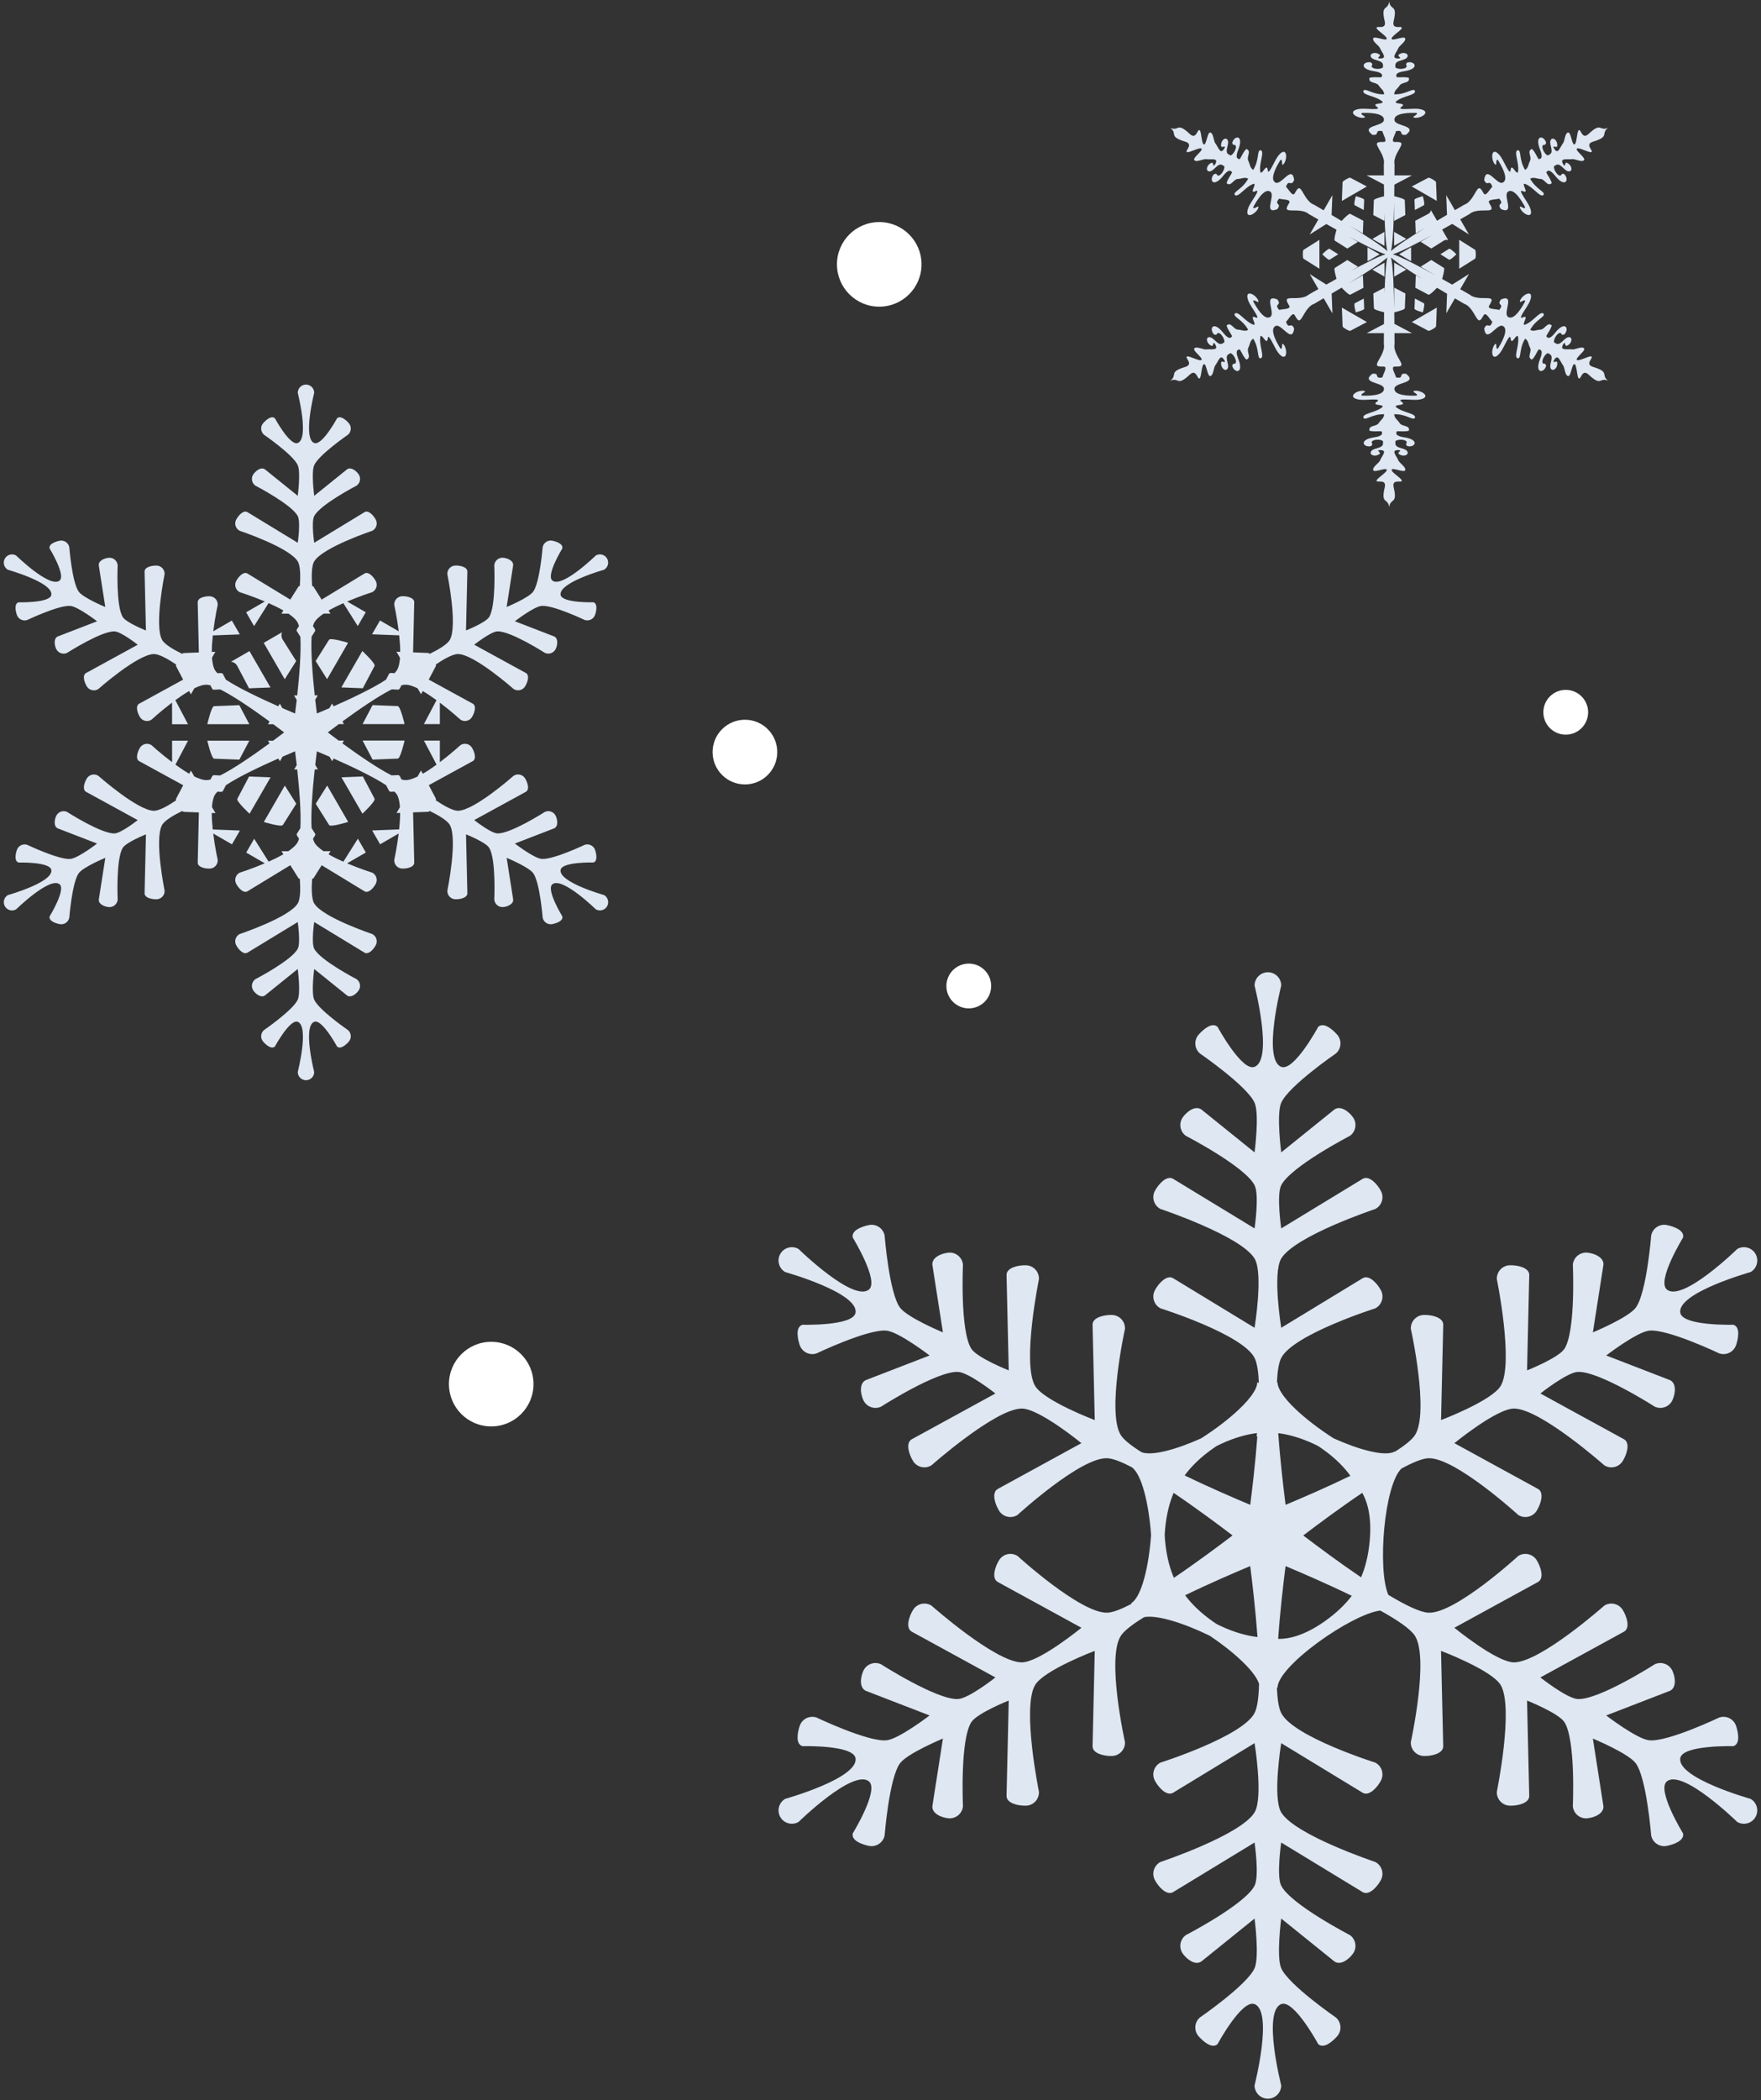
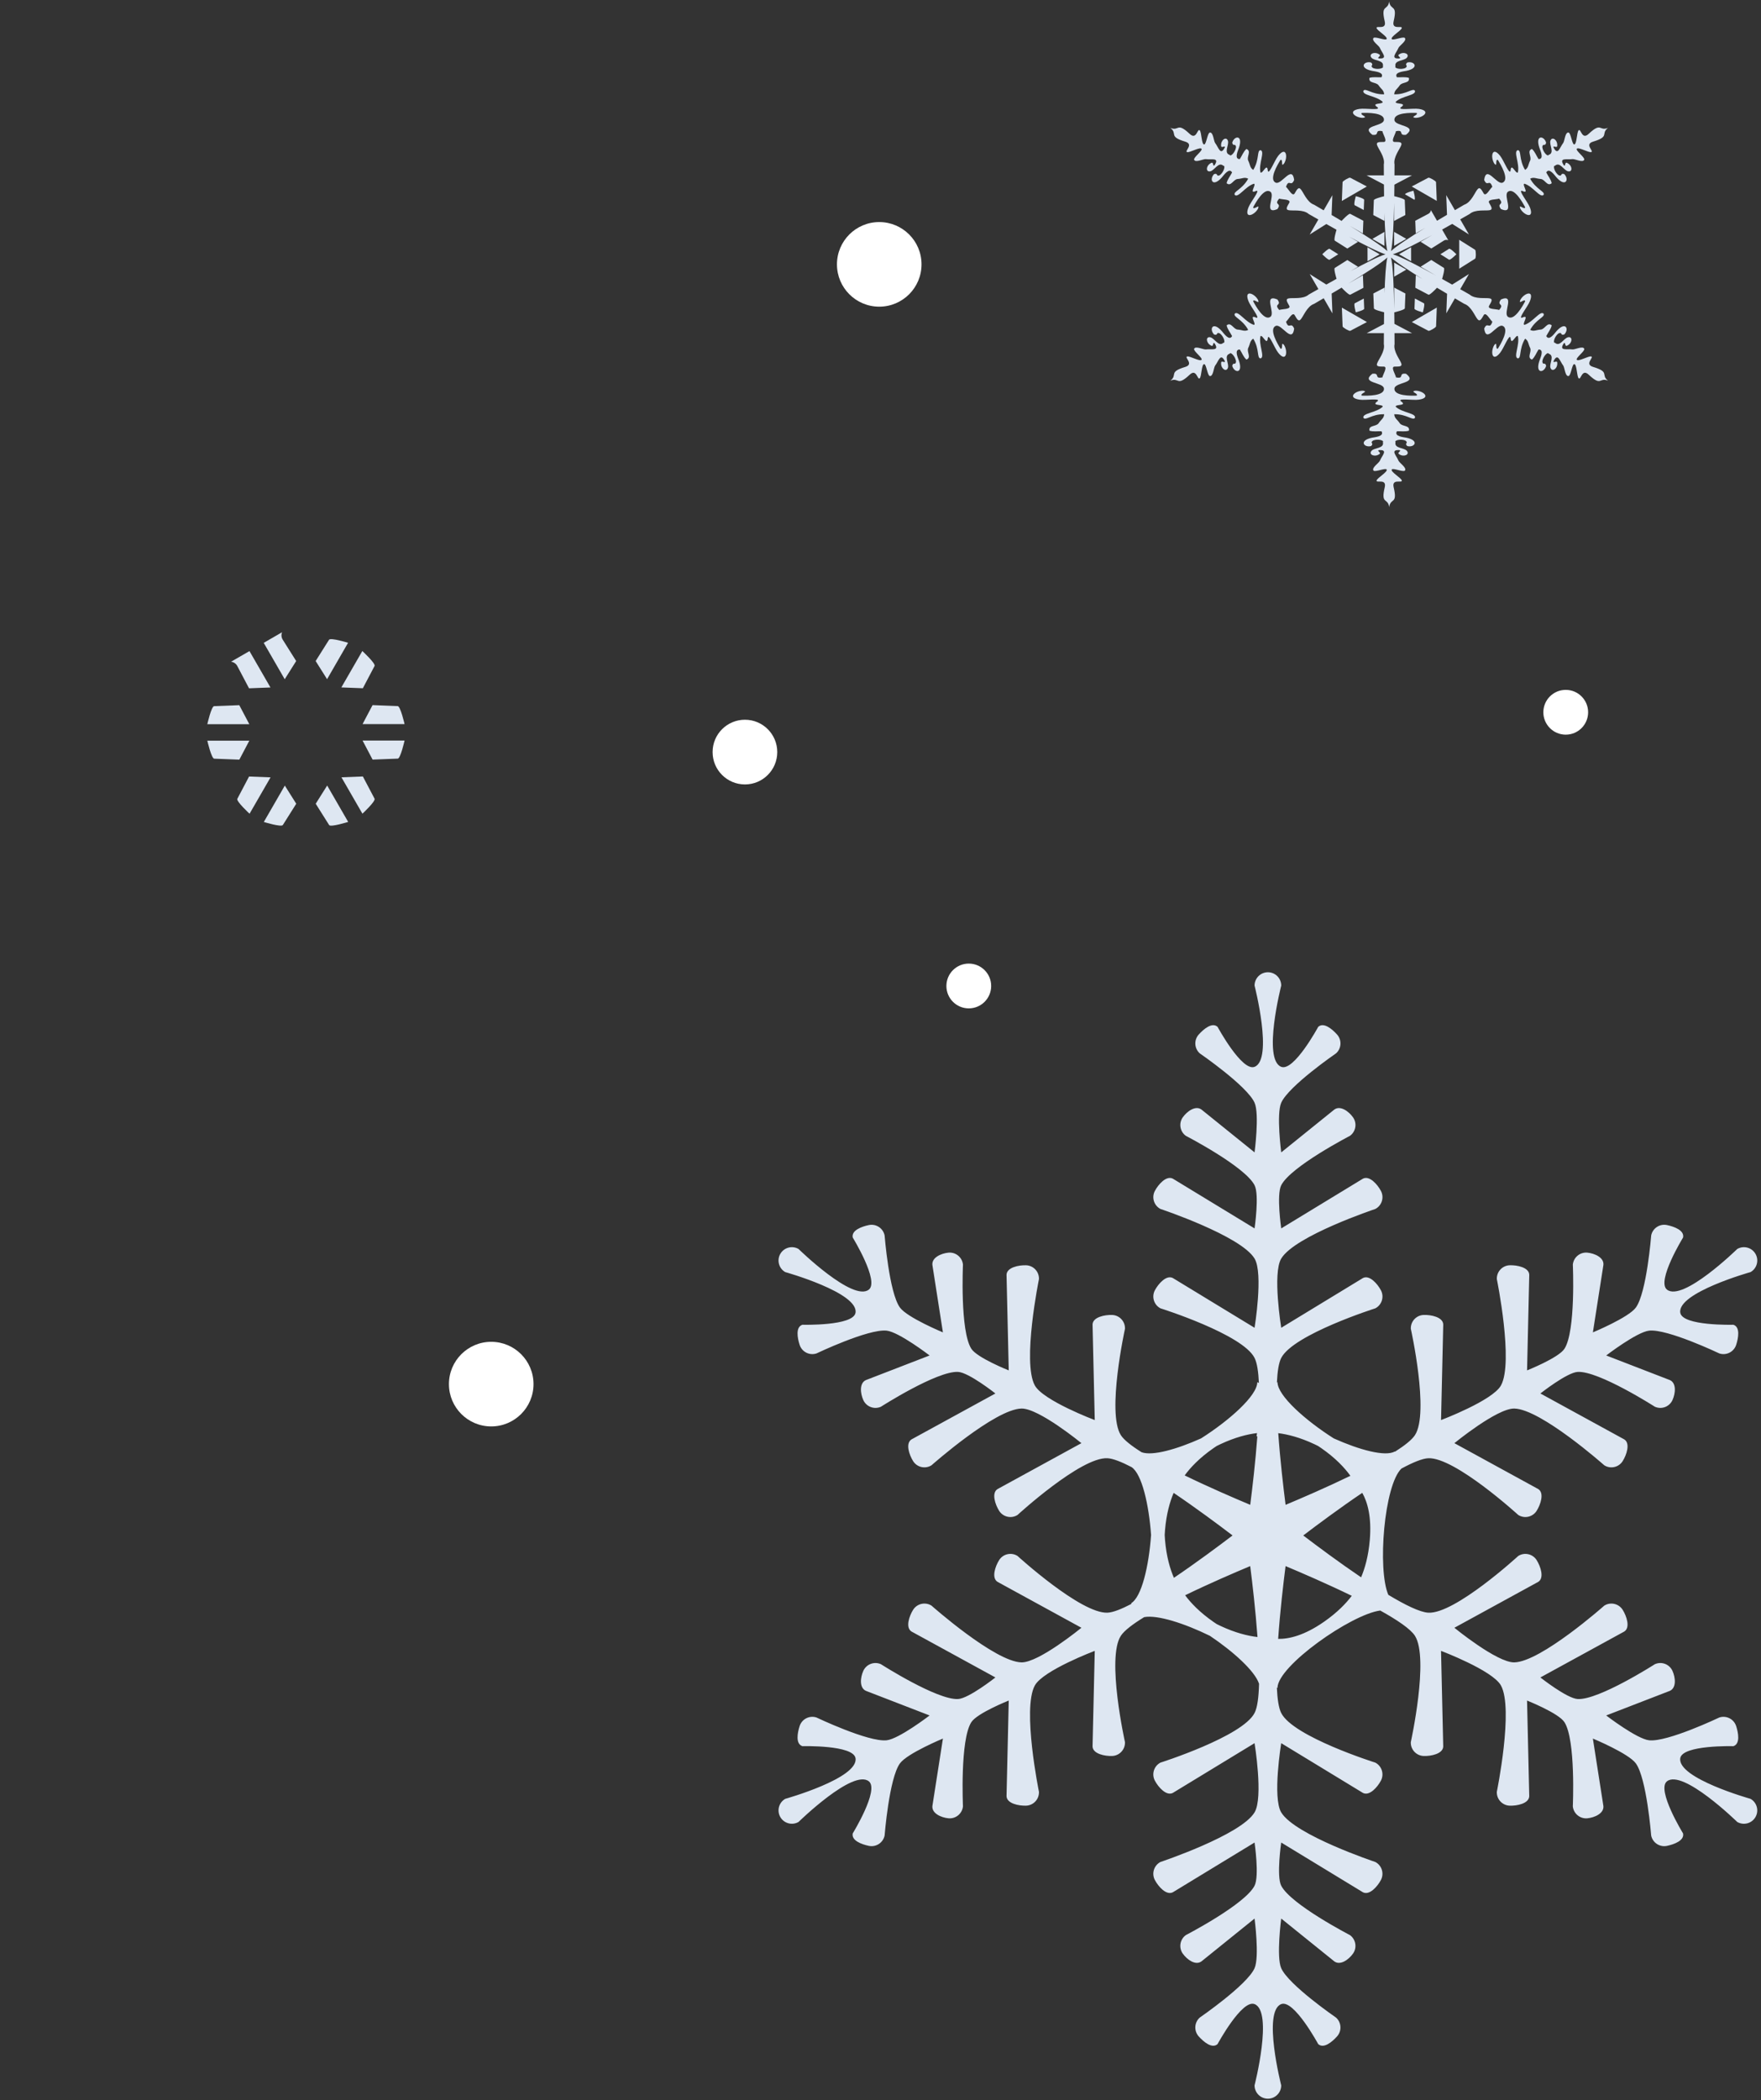
<svg xmlns="http://www.w3.org/2000/svg" width="354" height="422" viewBox="0 0 354 422">
  <rect x="0" y="0" width="354" height="422" fill="#333333" stroke="none" />
  <path d="M351.907,361.458s-14.749-4.127-14.138-8.162c.409-2.706,10.674-2.422,10.674-2.422,1.408-.458,1.018-2.64.56-4.047-.458-1.408-1.97-2.178-3.378-1.721,0,0-10.417,4.971-14.104,4.584-2.481-.261-8.641-4.989-8.641-4.989l12.796-4.944c1.349-.609,1.137-2.666.527-4.015-.609-1.349-2.197-1.949-3.545-1.339,0,0-11.248,7.21-15.494,6.998-2.166-.108-7.513-4.338-7.513-4.338l16.863-9.226c1.252-.789.467-3.114-.322-4.366-.79-1.253-2.444-1.628-3.696-.839,0,0-12.746,11.298-18.091,11.402-3.476.068-12.044-6.954-12.044-6.954l16.863-9.226c1.252-.789.466-3.114-.323-4.366-.789-1.253-2.444-1.628-3.696-.838,0,0-12.754,11.705-18.091,11.401-1.682-.095-4.647-1.551-8.032-3.589-2.211-5.128-.845-21.999,2.631-25.368,2.275-1.228,4.191-2.025,5.402-2.08,5.34-.24,18.091,11.402,18.091,11.402,1.252.789,2.908.414,3.696-.838.789-1.252,1.575-3.577.323-4.367l-16.863-9.226s8.568-7.021,12.044-6.954c5.345.104,18.091,11.402,18.091,11.402,1.252.789,2.907.414,3.696-.838.789-1.252,1.574-3.577.322-4.366l-16.862-9.226s5.347-4.231,7.513-4.338c4.246-.21,15.494,6.998,15.494,6.998,1.349.609,2.937.01,3.546-1.339.61-1.349.822-3.405-.527-4.015l-12.796-4.944s6.16-4.728,8.641-4.989c3.687-.387,14.104,4.584,14.104,4.584,1.408.457,2.92-.313,3.378-1.721.457-1.408.847-3.59-.56-4.048,0,0-10.265.284-10.674-2.422-.611-4.035,14.137-8.162,14.137-8.162,1.282-.741,1.721-2.38.981-3.661-.74-1.282-2.379-1.721-3.661-.981,0,0-10.948,10.709-14.137,8.163-2.139-1.708,3.239-10.456,3.239-10.456.308-1.448-1.777-2.201-3.225-2.509s-2.872.617-3.179,2.065c0,0-.903,11.507-3.082,14.506-1.466,2.018-8.641,4.989-8.641,4.989l2.117-13.554c.147-1.473-1.74-2.318-3.214-2.464-1.473-.147-2.786.928-2.933,2.401,0,0,.619,13.346-1.687,16.917-1.176,1.822-7.513,4.338-7.513,4.338l.442-19.217c-.057-1.479-2.463-1.961-3.943-1.904-1.479.057-2.631,1.302-2.574,2.782,0,0,3.411,16.687.828,21.368-1.68,3.044-12.044,6.954-12.044,6.954l.441-19.216c-.057-1.479-2.463-1.962-3.942-1.904-1.479.057-2.632,1.303-2.574,2.782,0,0,3.759,16.897.828,21.368-.624.95-2.076,2.097-4.016,3.33-.002-.019-.003-.038-.006-.057-1.943,1.122-7.17-.317-12.298-2.618-5.686-3.606-11.31-8.593-11.31-11.302-.04.015-.079.033-.117.053.103-2.21.369-3.96.869-4.922,2.462-4.745,18.919-9.967,18.919-9.967,1.309-.69,1.812-2.311,1.122-3.621-.69-1.309-2.31-3.152-3.621-2.462l-16.42,9.991s-1.797-10.931,0-13.908c2.762-4.578,18.919-9.967,18.919-9.967,1.309-.69,1.812-2.31,1.122-3.62-.69-1.309-2.31-3.152-3.621-2.463l-16.42,9.991s-.99-6.746,0-8.676c1.94-3.782,13.806-9.919,13.806-9.919,1.202-.864,1.477-2.538.613-3.74-.863-1.202-2.538-2.415-3.74-1.551l-10.679,8.61s-1.015-7.699,0-9.978c1.508-3.387,11.021-9.922,11.021-9.922,1.1-.99,1.189-2.685.198-3.785-.99-1.1-2.685-2.529-3.785-1.539,0,0-4.887,9.032-7.435,8.034-3.801-1.489,0-16.325,0-16.325,0-1.48-1.2-2.68-2.68-2.68s-2.68,1.2-2.68,2.68c0,0,3.8,14.836,0,16.325-2.548.998-7.436-8.034-7.436-8.034-1.1-.99-2.794.439-3.785,1.539-.989,1.1-.901,2.795.199,3.785,0,0,9.514,6.536,11.022,9.922,1.014,2.278,0,9.978,0,9.978l-10.68-8.61c-1.202-.864-2.877.349-3.741,1.551-.863,1.202-.589,2.877.613,3.74,0,0,11.868,6.136,13.807,9.919.989,1.93,0,8.676,0,8.676l-16.422-9.991c-1.309-.69-2.93,1.153-3.62,2.463-.689,1.309-.187,2.93,1.122,3.62,0,0,16.157,5.389,18.92,9.967,1.796,2.977,0,13.908,0,13.908l-16.422-9.991c-1.309-.69-2.93,1.153-3.62,2.462-.689,1.309-.187,2.93,1.122,3.621,0,0,16.514,5.192,18.92,9.967.505,1.002.772,2.798.872,5.052-.105-.079-.213-.142-.323-.182,0,2.71-5.624,7.696-11.31,11.302-4.845,2.174-9.776,3.577-11.945,2.779-2.036-1.278-3.554-2.464-4.173-3.433-2.878-4.505.829-21.368.829-21.368.057-1.479-1.096-2.725-2.575-2.782-1.479-.057-3.885.425-3.943,1.904l.442,19.216s-10.365-3.91-12.044-6.954c-2.583-4.681.828-21.368.828-21.368.057-1.479-1.095-2.725-2.574-2.782-1.479-.057-3.886.425-3.943,1.904l.442,19.216s-6.338-2.516-7.514-4.338c-2.305-3.571-1.687-16.917-1.687-16.917-.146-1.473-1.459-2.547-2.932-2.4-1.473.146-3.36.99-3.214,2.463l2.116,13.554s-7.175-2.971-8.641-4.989c-2.179-2.999-3.082-14.506-3.082-14.506-.308-1.448-1.731-2.372-3.179-2.064-1.447.307-3.533,1.061-3.224,2.508,0,0,5.378,8.748,3.239,10.456-3.189,2.546-14.137-8.163-14.137-8.163-1.282-.74-2.921-.3-3.661.981-.741,1.281-.301,2.92.981,3.661,0,0,14.749,4.127,14.138,8.162-.41,2.706-10.675,2.422-10.675,2.422-1.407.457-1.018,2.64-.56,4.047.457,1.408,1.969,2.178,3.377,1.721,0,0,10.416-4.971,14.103-4.584,2.481.261,8.641,4.989,8.641,4.989l-12.796,4.944c-1.349.609-1.136,2.666-.527,4.015.609,1.349,2.197,1.949,3.546,1.34,0,0,11.248-7.209,15.493-6.999,2.166.108,7.514,4.338,7.514,4.338l-16.863,9.226c-1.252.789-.467,3.114.322,4.366.789,1.253,2.444,1.628,3.696.838,0,0,12.746-11.297,18.091-11.402,3.477-.067,12.045,6.954,12.045,6.954l-16.863,9.226c-1.252.789-.466,3.115.322,4.367.789,1.252,2.444,1.628,3.696.838,0,0,12.754-11.705,18.091-11.402,1.125.065,2.823.737,4.837,1.784,2.084,1.393,3.484,7.547,3.921,13.646-.445,6.211-1.888,12.482-4.035,13.722.041.034.086.064.133.093-2.035,1.063-3.743,1.741-4.856,1.791-5.341.24-18.091-11.402-18.091-11.402-1.252-.788-2.907-.413-3.696.839-.789,1.252-1.575,3.577-.322,4.367l16.863,9.226s-8.568,7.021-12.045,6.954c-5.344-.104-18.091-11.402-18.091-11.402-1.252-.789-2.907-.414-3.696.839-.79,1.252-1.574,3.577-.322,4.366l16.863,9.226s-5.347,4.23-7.514,4.338c-4.245.211-15.493-6.998-15.493-6.998-1.349-.609-2.936-.01-3.546,1.339-.609,1.349-.822,3.406.527,4.015l12.796,4.944s-6.159,4.728-8.641,4.989c-3.687.387-14.103-4.584-14.103-4.584-1.408-.458-2.92.312-3.377,1.721-.458,1.408-.848,3.59.56,4.047,0,0,10.265-.284,10.675,2.422.611,4.035-14.137,8.162-14.137,8.162-1.282.74-1.721,2.379-.981,3.661.74,1.282,2.379,1.721,3.661.981,0,0,10.948-10.709,14.137-8.162,2.139,1.708-3.239,10.455-3.239,10.455-.308,1.448,1.777,2.202,3.224,2.509,1.448.307,2.871-.617,3.179-2.064,0,0,.903-11.507,3.082-14.506,1.466-2.018,8.641-4.989,8.641-4.989l-2.116,13.554c-.147,1.473,1.74,2.317,3.213,2.464,1.473.147,2.786-.928,2.932-2.401,0,0-.618-13.346,1.687-16.917,1.176-1.822,7.514-4.338,7.514-4.338l-.442,19.217c.057,1.479,2.463,1.961,3.943,1.904,1.479-.057,2.631-1.302,2.574-2.782,0,0-3.411-16.687-.828-21.368,1.68-3.044,12.044-6.954,12.044-6.954l-.442,19.216c.058,1.479,2.464,1.961,3.943,1.904,1.479-.057,2.632-1.303,2.575-2.782,0,0-3.76-16.898-.829-21.368.693-1.057,2.411-2.357,4.684-3.747,2.684-.513,8.193,1.292,13.218,3.754,4.683,3.147,9.032,7.053,9.879,9.632-.067,2.66-.334,4.782-.903,5.879-2.463,4.745-18.92,9.967-18.92,9.967-1.309.69-1.811,2.31-1.122,3.62.69,1.31,2.311,3.153,3.621,2.462l16.421-9.991s1.796,10.931,0,13.908c-2.763,4.577-18.92,9.966-18.92,9.966-1.309.69-1.811,2.311-1.122,3.621.69,1.309,2.311,3.152,3.621,2.462l16.421-9.99s.989,6.746,0,8.676c-1.94,3.782-13.807,9.918-13.807,9.918-1.202.864-1.476,2.539-.613,3.741.864,1.202,2.538,2.415,3.741,1.551l10.68-8.61s1.014,7.699,0,9.978c-1.508,3.386-11.022,9.922-11.022,9.922-1.1.991-1.189,2.685-.199,3.785.991,1.1,2.685,2.53,3.785,1.539,0,0,4.887-9.031,7.435-8.034,3.8,1.489,0,16.325,0,16.325,0,1.481,1.199,2.68,2.68,2.68s2.68-1.199,2.68-2.68c0,0-3.8-14.835,0-16.325,2.548-.998,7.435,8.034,7.435,8.034,1.1.991,2.795-.439,3.785-1.539.99-1.1.901-2.794-.199-3.785,0,0-9.514-6.536-11.021-9.922-1.015-2.279,0-9.978,0-9.978l10.679,8.61c1.202.864,2.877-.349,3.74-1.551.864-1.202.589-2.877-.613-3.741,0,0-11.867-6.136-13.807-9.918-.99-1.93,0-8.676,0-8.676l16.421,9.991c1.309.69,2.93-1.153,3.62-2.462.689-1.309.187-2.93-1.122-3.62,0,0-16.157-5.39-18.919-9.967-1.797-2.977,0-13.908,0-13.908l16.421,9.991c1.309.69,2.93-1.152,3.62-2.462.689-1.309.187-2.93-1.122-3.62,0,0-16.513-5.193-18.919-9.967-.509-1.009-.775-2.823-.874-5.1.04.021.082.04.123.055,0-4.396,14.803-14.785,20.655-15.55,3.411,1.892,6.096,3.702,6.975,5.077,2.878,4.505-.828,21.368-.828,21.368-.058,1.479,1.095,2.724,2.573,2.782,1.48.057,3.886-.425,3.943-1.904l-.441-19.216s10.364,3.91,12.044,6.954c2.583,4.681-.828,21.368-.828,21.368-.057,1.479,1.095,2.725,2.574,2.782,1.479.057,3.885-.425,3.943-1.904l-.442-19.217s6.337,2.516,7.513,4.338c2.305,3.571,1.687,16.917,1.687,16.917.147,1.473,1.46,2.548,2.933,2.401,1.473-.147,3.36-.991,3.214-2.464l-2.117-13.554s7.175,2.971,8.641,4.989c2.179,2.999,3.082,14.506,3.082,14.506.308,1.448,1.731,2.372,3.179,2.064s3.533-1.061,3.225-2.509c0,0-5.378-8.748-3.24-10.455,3.189-2.546,14.137,8.162,14.137,8.162,1.282.741,2.921.301,3.661-.98.741-1.282.301-2.921-.98-3.661ZM275.357,309.445c-.278,3.292-1.001,5.749-1.746,7.496-4.46-3.02-8.885-6.318-11.629-8.408,2.794-2.126,7.329-5.503,11.864-8.565,1.06,1.877,1.902,4.849,1.511,9.477ZM235.983,317.043c-.761-1.754-1.506-4.242-1.789-7.598-.029-.343-.05-.676-.066-1.002.016-.325.038-.658.066-1,.276-3.273.992-5.721,1.733-7.467,4.532,3.058,9.055,6.429,11.843,8.553-2.778,2.115-7.277,5.465-11.787,8.513ZM238.146,296.468c1.133-1.556,2.935-3.493,5.771-5.466.225-.157.447-.306.667-.45.234-.118.473-.235.721-.352,3.001-1.411,5.496-2.012,7.385-2.238-.071.452-.109.723-.109.723,0,0,.06-.048.178-.126-.388,5.223-1.009,10.492-1.435,13.817-3.201-1.341-8.309-3.544-13.178-5.909ZM256.956,287.975c1.878.234,4.339.839,7.29,2.226.248.117.487.234.72.352.22.144.442.292.667.45,2.883,2.006,4.696,3.972,5.826,5.542-4.824,2.34-9.86,4.509-13.029,5.834-.441-3.451-1.089-8.994-1.475-14.404ZM245.304,326.687c-.248-.116-.487-.233-.721-.352-.219-.143-.442-.292-.667-.449-2.76-1.921-4.541-3.806-5.679-5.34,4.841-2.35,9.903-4.53,13.083-5.86.436,3.418,1.077,8.89,1.463,14.252-1.9-.217-4.429-.816-7.481-2.25ZM266.139,325.887c-3.956,2.752-7.033,3.463-9.203,3.428.381-5.483,1.044-11.13,1.492-14.627,3.229,1.352,8.399,3.582,13.306,5.971-1.141,1.513-2.902,3.354-5.595,5.228Z" fill="#dee7f2" stroke-width="0" />
-   <path d="M121.424,179.848s-9.108-2.549-8.731-5.041c.253-1.671,6.592-1.496,6.592-1.496.869-.283.629-1.63.346-2.5-.283-.869-1.216-1.345-2.086-1.062,0,0-6.433,3.07-8.71,2.831-1.532-.161-5.336-3.081-5.336-3.081l7.902-3.053c.833-.376.702-1.646.325-2.479-.376-.833-1.357-1.204-2.19-.827,0,0-6.946,4.452-9.568,4.322-1.338-.066-4.64-2.679-4.64-2.679l10.414-5.697c.773-.488.288-1.923-.199-2.697-.487-.773-1.509-1.005-2.283-.518,0,0-7.871,6.977-11.172,7.041-1.064.021-2.902-1.035-4.484-2.104.042-.146.054-.259.023-.316l-1.432-2.719,8.869-4.852c.773-.487.288-1.923-.199-2.696-.487-.774-1.509-1.005-2.283-.518,0,0-1.866,1.712-4.162,3.449v-4.347h-3.207l2.548,4.837c-.909.664-1.861,1.307-2.775,1.834l-.35-.665-.707,1.229c-.962.465-1.839.743-2.519.704-.209-.012-.451-.059-.72-.134-.199-.49-.416-.875-.601-.868l-1.369.053c-2.837-1.425-6.815-4.186-9.893-6.439l.316-.551h-1.065c-.832-.616-1.578-1.178-2.188-1.643.619-.471,1.377-1.042,2.223-1.667h1.03l-.308-.53c3.088-2.259,7.075-5.026,9.901-6.447l1.334.052c.189.007.408-.373.609-.857.275-.078.521-.125.731-.134.687-.031,1.573.257,2.545.732l.682,1.178.334-.635c.914.527,1.867,1.169,2.777,1.832l-2.534,4.81h3.207v-4.311c2.296,1.732,4.162,3.435,4.162,3.435.773.487,1.795.256,2.283-.518.487-.773.972-2.209.199-2.697l-8.878-4.857,1.441-2.736c.029-.055.019-.16-.019-.296,1.581-1.069,3.416-2.122,4.48-2.102,3.301.064,11.172,7.041,11.172,7.041.773.487,1.795.255,2.283-.518.487-.773.972-2.209.199-2.697l-10.414-5.697s3.302-2.613,4.64-2.679c2.622-.13,9.568,4.322,9.568,4.322.833.376,1.814.006,2.19-.827.376-.833.508-2.103-.325-2.479l-7.902-3.053s3.804-2.92,5.336-3.081c2.277-.239,8.71,2.831,8.71,2.831.869.283,1.803-.193,2.086-1.062.282-.869.524-2.217-.346-2.499,0,0-6.339.175-6.592-1.496-.377-2.492,8.731-5.041,8.731-5.041.792-.457,1.063-1.469.606-2.261-.457-.792-1.469-1.063-2.261-.606,0,0-6.761,6.613-8.73,5.041-1.321-1.055,2.001-6.457,2.001-6.457.19-.894-1.098-1.359-1.992-1.549-.894-.19-1.773.381-1.963,1.275,0,0-.558,7.106-1.903,8.958-.905,1.246-5.336,3.081-5.336,3.081l1.307-8.37c.091-.91-1.075-1.431-1.984-1.522-.91-.09-1.72.573-1.811,1.483,0,0,.382,8.242-1.041,10.447-.726,1.125-4.64,2.679-4.64,2.679l.273-11.867c-.035-.913-1.521-1.211-2.435-1.176-.913.035-1.625.804-1.59,1.718,0,0,2.106,10.306.511,13.196-.514.932-2.347,1.996-4.065,2.831-.106-.109-.197-.176-.262-.178l-3.071-.119.232-10.107c-.035-.913-1.521-1.211-2.434-1.176-.914.035-1.625.805-1.59,1.718,0,0,.55,2.472.906,5.329l-3.765-2.174-1.603,2.777,5.463.212c.12,1.119.201,2.265.201,3.321l-.751-.029.71,1.227c-.078,1.066-.276,1.964-.649,2.534-.115.175-.276.361-.477.556-.524-.072-.966-.078-1.053.087l-.639,1.212c-2.653,1.744-7.032,3.809-10.523,5.348l-.319-.549-.532.922c-.949.413-1.809.778-2.517,1.074-.099-.772-.214-1.714-.332-2.759l.515-.892-.613.002c-.412-3.804-.815-8.64-.632-11.798l.712-1.129c.101-.16-.119-.54-.438-.957.07-.277.153-.513.25-.7.317-.61,1.009-1.234,1.906-1.838h1.361s-.382-.608-.382-.608c.914-.528,1.946-1.032,2.975-1.489l2.899,4.599,1.603-2.777-3.734-2.155c2.647-1.122,5.056-1.887,5.056-1.887.809-.426,1.119-1.427.693-2.236-.426-.809-1.427-1.947-2.236-1.521l-8.645,5.26-1.649-2.616c-.033-.053-.129-.096-.266-.132-.135-1.904-.13-4.02.42-4.931,1.706-2.826,11.684-6.155,11.684-6.155.809-.426,1.119-1.427.693-2.236-.426-.809-1.427-1.947-2.236-1.521l-10.141,6.17s-.611-4.166,0-5.358c1.198-2.336,8.526-6.125,8.526-6.125.743-.533.912-1.567.379-2.31-.533-.743-1.567-1.491-2.31-.958l-6.595,5.317s-.627-4.754,0-6.162c.931-2.092,6.806-6.127,6.806-6.127.679-.611.734-1.658.123-2.337-.612-.679-1.658-1.562-2.337-.95,0,0-3.018,5.578-4.591,4.961-2.347-.919,0-10.081,0-10.081,0-.914-.741-1.655-1.655-1.655s-1.655.741-1.655,1.655c0,0,2.347,9.162,0,10.081-1.573.616-4.592-4.961-4.592-4.961-.679-.611-1.726.271-2.337.95-.612.68-.557,1.726.123,2.337,0,0,5.875,4.036,6.806,6.127.627,1.407,0,6.162,0,6.162l-6.595-5.317c-.742-.533-1.777.215-2.31.958-.533.742-.364,1.776.379,2.31,0,0,7.329,3.79,8.526,6.125.611,1.192,0,5.358,0,5.358l-10.141-6.17c-.809-.426-1.81.712-2.236,1.521-.426.809-.116,1.81.693,2.236,0,0,9.978,3.328,11.684,6.155.55.912.555,3.031.419,4.936-.147.037-.251.083-.285.138l-1.638,2.6-8.637-5.254c-.809-.426-1.81.712-2.236,1.521-.426.809-.116,1.81.693,2.236,0,0,2.416.76,5.068,1.88l-3.765,2.174,1.603,2.777,2.915-4.625c1.029.455,2.062.958,2.976,1.486l-.401.636,1.417-.002c.884.6,1.563,1.221,1.87,1.83.094.187.175.42.243.691-.325.417-.55.797-.451.955l.731,1.159c.184,3.17-.217,7.994-.63,11.788l-.635.002.532.922c-.117,1.029-.231,1.955-.329,2.717-.718-.301-1.591-.672-2.556-1.092l-.515-.891-.305.532c-3.5-1.545-7.89-3.614-10.534-5.351l-.622-1.181c-.088-.167-.527-.167-1.047-.099-.205-.199-.368-.389-.482-.566-.37-.58-.564-1.491-.638-2.57l.679-1.179-.717.028c0-1.056.08-2.202.198-3.32l5.432-.211-1.603-2.777-3.734,2.156c.352-2.854.894-5.322.894-5.322.036-.913-.676-1.683-1.59-1.718-.913-.035-2.399.262-2.435,1.176l.233,10.117-3.091.12c-.062.002-.148.063-.247.165-1.716-.835-3.546-1.897-4.06-2.829-1.595-2.891.511-13.196.511-13.196.035-.913-.676-1.682-1.59-1.718-.913-.035-2.399.263-2.435,1.176l.273,11.867s-3.914-1.554-4.64-2.679c-1.423-2.205-1.041-10.447-1.041-10.447-.091-.909-.902-1.573-1.811-1.483-.91.091-2.075.612-1.985,1.521l1.307,8.37s-4.431-1.835-5.336-3.081c-1.346-1.852-1.903-8.958-1.903-8.958-.19-.894-1.069-1.465-1.963-1.275-.894.19-2.182.655-1.992,1.549,0,0,3.321,5.402,2.001,6.457-1.969,1.572-8.73-5.04-8.73-5.04-.792-.457-1.804-.186-2.261.606-.457.792-.186,1.804.606,2.261,0,0,9.108,2.549,8.731,5.04-.253,1.671-6.592,1.496-6.592,1.496-.869.282-.628,1.63-.346,2.499.283.869,1.216,1.345,2.086,1.062,0,0,6.433-3.07,8.71-2.831,1.532.161,5.336,3.081,5.336,3.081l-7.902,3.053c-.833.376-.702,1.646-.325,2.479.376.833,1.357,1.203,2.19.827,0,0,6.946-4.452,9.568-4.322,1.338.067,4.64,2.679,4.64,2.679l-10.414,5.698c-.773.487-.288,1.923.199,2.696.487.773,1.509,1.005,2.283.518,0,0,7.871-6.977,11.172-7.041,1.064-.02,2.902,1.035,4.484,2.105-.042.146-.054.259-.023.316l1.432,2.718-8.869,4.852c-.773.487-.288,1.923.199,2.696.487.773,1.509,1.005,2.283.518,0,0,1.866-1.713,4.162-3.449v4.347h3.206l-2.548-4.837c.909-.664,1.861-1.307,2.775-1.835l.35.665.707-1.228c.962-.465,1.839-.744,2.52-.705.209.012.451.059.72.135.199.49.416.875.601.868l1.369-.053c2.837,1.425,6.815,4.185,9.894,6.439l-.316.551h1.064c.832.615,1.578,1.178,2.188,1.643-.619.471-1.377,1.042-2.223,1.667h-1.029l.308.53c-3.088,2.259-7.075,5.026-9.901,6.447l-1.334-.052c-.189-.008-.408.373-.609.857-.275.078-.521.124-.731.134-.687.031-1.573-.257-2.545-.732l-.682-1.178-.334.635c-.914-.527-1.867-1.17-2.776-1.832l2.534-4.81h-3.206v4.311c-2.296-1.731-4.162-3.435-4.162-3.435-.773-.488-1.795-.255-2.283.518-.487.773-.972,2.209-.199,2.697l8.878,4.857-1.441,2.736c-.029.055-.019.16.019.297-1.581,1.069-3.416,2.122-4.48,2.102-3.301-.064-11.172-7.041-11.172-7.041-.773-.487-1.795-.255-2.283.518-.487.773-.972,2.209-.199,2.697l10.413,5.697s-3.302,2.612-4.64,2.679c-2.621.13-9.568-4.322-9.568-4.322-.833-.376-1.814-.006-2.19.827-.376.833-.508,2.103.325,2.479l7.902,3.053s-3.804,2.92-5.336,3.081c-2.277.239-8.709-2.831-8.709-2.831-.869-.283-1.803.193-2.086,1.062-.283.869-.524,2.217.346,2.499,0,0,6.339-.175,6.592,1.496.377,2.492-8.73,5.041-8.73,5.041-.792.457-1.063,1.47-.606,2.261.457.792,1.469,1.063,2.261.606,0,0,6.761-6.613,8.73-5.04,1.321,1.054-2.001,6.457-2.001,6.457-.19.894,1.097,1.359,1.992,1.549.894.19,1.773-.381,1.963-1.275,0,0,.558-7.106,1.903-8.958.905-1.246,5.336-3.081,5.336-3.081l-1.307,8.37c-.091.91,1.075,1.431,1.984,1.522.91.09,1.721-.573,1.811-1.483,0,0-.382-8.242,1.041-10.447.727-1.125,4.64-2.679,4.64-2.679l-.273,11.867c.035.913,1.521,1.211,2.435,1.176.913-.035,1.625-.805,1.59-1.718,0,0-2.106-10.305-.511-13.196.514-.932,2.347-1.995,4.065-2.831.106.109.197.175.262.178l3.071.119-.232,10.107c.035.913,1.521,1.211,2.435,1.176.913-.035,1.625-.805,1.59-1.718,0,0-.55-2.473-.906-5.329l3.765,2.174,1.603-2.777-5.463-.212c-.12-1.119-.201-2.265-.201-3.32l.751.029-.71-1.226c.078-1.066.276-1.964.649-2.535.115-.175.276-.361.477-.556.524.072.966.078,1.052-.087l.638-1.212c2.653-1.745,7.032-3.809,10.524-5.349l.319.549.532-.922c.949-.413,1.809-.777,2.517-1.074.098.772.214,1.713.332,2.759l-.515.892h.613c.413,3.802.815,8.638.633,11.797l-.712,1.129c-.101.16.119.539.438.956-.07.277-.153.514-.25.701-.317.61-1.009,1.233-1.906,1.838h-1.361s.382.608.382.608c-.914.528-1.946,1.032-2.975,1.489l-2.899-4.599-1.603,2.776,3.734,2.156c-2.648,1.122-5.056,1.887-5.056,1.887-.809.426-1.119,1.427-.693,2.236.426.809,1.427,1.947,2.236,1.521l8.645-5.26,1.649,2.617c.033.053.129.096.266.131.135,1.904.13,4.02-.42,4.93-1.706,2.827-11.684,6.155-11.684,6.155-.809.426-1.119,1.427-.693,2.236.426.809,1.427,1.947,2.236,1.52l10.141-6.17s.612,4.166,0,5.358c-1.198,2.336-8.526,6.125-8.526,6.125-.742.534-.912,1.568-.379,2.31.533.743,1.567,1.491,2.31.958l6.595-5.317s.627,4.754,0,6.162c-.931,2.091-6.806,6.127-6.806,6.127-.679.611-.734,1.658-.123,2.337.612.679,1.658,1.562,2.337.95,0,0,3.018-5.577,4.592-4.961,2.346.919,0,10.081,0,10.081,0,.914.741,1.655,1.655,1.655s1.655-.741,1.655-1.655c0,0-2.347-9.162,0-10.081,1.574-.616,4.591,4.961,4.591,4.961.679.611,1.726-.271,2.338-.95.612-.679.557-1.726-.123-2.337,0,0-5.875-4.036-6.806-6.127-.627-1.407,0-6.162,0-6.162l6.595,5.317c.742.533,1.776-.215,2.31-.958.533-.742.364-1.776-.378-2.31,0,0-7.329-3.79-8.527-6.125-.611-1.192,0-5.358,0-5.358l10.141,6.17c.809.426,1.81-.712,2.236-1.52.426-.809.116-1.81-.693-2.236,0,0-9.978-3.329-11.684-6.155-.55-.911-.555-3.03-.419-4.936.147-.037.251-.083.285-.138l1.638-2.6,8.636,5.254c.809.426,1.81-.712,2.236-1.52.426-.809.116-1.81-.693-2.236,0,0-2.416-.76-5.068-1.88l3.765-2.174-1.603-2.777-2.915,4.625c-1.029-.455-2.062-.958-2.976-1.486l.4-.636-1.417.002c-.884-.601-1.563-1.221-1.87-1.83-.094-.187-.175-.42-.243-.691.325-.417.55-.797.451-.955l-.731-1.159c-.184-3.17.217-7.995.63-11.788l.635-.002-.532-.922c.117-1.029.231-1.955.329-2.716.718.3,1.591.671,2.556,1.092l.515.892.305-.532c3.5,1.545,7.89,3.614,10.534,5.351l.622,1.181c.088.167.527.167,1.047.099.205.199.368.389.482.567.37.579.564,1.491.638,2.57l-.679,1.179.717-.028c0,1.055-.08,2.201-.198,3.32l-5.432.211,1.603,2.777,3.734-2.156c-.352,2.854-.894,5.322-.894,5.322-.035.913.676,1.683,1.59,1.718.913.035,2.399-.262,2.435-1.176l-.233-10.117,3.091-.12c.062-.002.148-.063.247-.165,1.716.835,3.546,1.897,4.06,2.829,1.595,2.89-.511,13.196-.511,13.196-.036.913.676,1.683,1.59,1.718.914.035,2.399-.263,2.435-1.176l-.273-11.867s3.914,1.554,4.64,2.679c1.424,2.205,1.041,10.447,1.041,10.447.091.91.902,1.573,1.811,1.483.91-.091,2.075-.612,1.985-1.521l-1.307-8.37s4.431,1.835,5.336,3.081c1.346,1.852,1.903,8.958,1.903,8.958.19.894,1.069,1.465,1.963,1.275.894-.19,2.182-.655,1.992-1.549,0,0-3.321-5.402-2.001-6.457,1.969-1.573,8.73,5.04,8.73,5.04.792.457,1.804.186,2.261-.606.457-.792.186-1.804-.606-2.261Z" fill="#dee7f2" stroke-width="0" />
  <path d="M63.465,161.501l2.701,4.286c.294.467,3.826-.632,3.826-.632l-4.222-7.312-2.305,3.658Z" fill="#dee7f2" stroke-width="0" />
  <path d="M75.298,160.491l-2.355-4.47-4.307.167,4.221,7.312s2.703-2.511,2.44-3.009Z" fill="#dee7f2" stroke-width="0" />
  <path d="M74.9,152.632l5.062-.196c.552-.021,1.366-3.629,1.366-3.629h-8.443l2.015,3.825Z" fill="#dee7f2" stroke-width="0" />
  <path d="M56.858,165.775l2.694-4.274-2.298-3.646-4.221,7.311s3.526,1.086,3.826.609Z" fill="#dee7f2" stroke-width="0" />
  <path d="M43.062,152.448l5.048.196,2.009-3.813h-8.443s.823,3.595,1.386,3.618Z" fill="#dee7f2" stroke-width="0" />
  <path d="M47.706,160.513c-.257.488,2.46,2.997,2.46,2.997l4.222-7.312-4.32-.167-2.361,4.482Z" fill="#dee7f2" stroke-width="0" />
  <path d="M75.298,133.813c.257-.488-2.46-2.997-2.46-2.997l-4.221,7.312,4.321.167,2.361-4.482Z" fill="#dee7f2" stroke-width="0" />
  <path d="M66.146,128.552l-2.694,4.274,2.298,3.646,4.221-7.311s-3.525-1.085-3.826-.609Z" fill="#dee7f2" stroke-width="0" />
  <path d="M48.104,141.694l-5.062.197c-.552.021-1.366,3.629-1.366,3.629h8.443s-2.015-3.825-2.015-3.825Z" fill="#dee7f2" stroke-width="0" />
  <path d="M46.443,132.965c.52.064,1.001.373,1.263.871l2.355,4.47,4.307-.167-4.221-7.312-3.703,2.138Z" fill="#dee7f2" stroke-width="0" />
  <path d="M53.013,129.172l4.221,7.312,2.305-3.658-2.701-4.286c-.294-.467-.325-1.024-.134-1.5l-3.692,2.132Z" fill="#dee7f2" stroke-width="0" />
  <path d="M79.942,141.879l-5.049-.196-2.009,3.813h8.443s-.823-3.596-1.385-3.618Z" fill="#dee7f2" stroke-width="0" />
-   <path d="M265.235,54.002l-.007-5.808-3.196,2.014c-.193.121-.186,1.658.007,1.78l3.196,2.014Z" fill="#dee7f2" stroke-width="0" />
  <path d="M267.281,52.189l1.734-1.093-1.728-1.089c-.258-.162-1.481,1.085-1.481,1.085,0,0,1.223,1.255,1.475,1.097Z" fill="#dee7f2" stroke-width="0" />
-   <polygon points="278.316 52.783 275.878 54.191 278.316 55.59 278.316 52.783" fill="#dee7f2" stroke-width="0" />
  <path d="M269.747,61.815l.146,3.775c.009.228,1.343.99,1.545.884l3.342-1.761-5.033-2.898Z" fill="#dee7f2" stroke-width="0" />
  <path d="M272.332,41.245l1.814.955.079-2.041c.012-.304-1.68-.74-1.68-.74,0,0-.476,1.686-.212,1.825Z" fill="#dee7f2" stroke-width="0" />
  <polygon points="274.897 49.692 274.904 52.503 277.335 51.099 274.897 49.692" fill="#dee7f2" stroke-width="0" />
  <polygon points="275.872 48.005 278.303 49.408 278.303 46.593 275.872 48.005" fill="#dee7f2" stroke-width="0" />
  <path d="M271.424,35.71c-.202-.106-1.529.668-1.538.896l-.146,3.775,5.026-2.91-3.342-1.761Z" fill="#dee7f2" stroke-width="0" />
  <path d="M274.232,62.036l-.08-2.049-1.807.952c-.269.142.199,1.825.199,1.825,0,0,1.699-.431,1.687-.728Z" fill="#dee7f2" stroke-width="0" />
  <path d="M287.143,66.473c.202.106,1.529-.668,1.538-.895l.146-3.775-5.026,2.91,3.342,1.76Z" fill="#dee7f2" stroke-width="0" />
  <polygon points="280.251 49.4 282.689 47.993 280.251 46.593 280.251 49.4" fill="#dee7f2" stroke-width="0" />
  <path d="M291.287,49.995l-1.734,1.093,1.728,1.089c.258.163,1.481-1.085,1.481-1.085,0,0-1.223-1.255-1.475-1.097Z" fill="#dee7f2" stroke-width="0" />
  <path d="M293.332,48.182l.007,5.808,3.196-2.014c.193-.121.186-1.658-.007-1.78l-3.196-2.014Z" fill="#dee7f2" stroke-width="0" />
  <path d="M286.235,60.938l-1.814-.955-.079,2.041c-.012.304,1.681.74,1.681.74,0,0,.476-1.687.213-1.825Z" fill="#dee7f2" stroke-width="0" />
-   <path d="M284.336,40.149l.079,2.049,1.807-.952c.269-.142-.199-1.825-.199-1.825,0,0-1.699.431-1.687.729Z" fill="#dee7f2" stroke-width="0" />
+   <path d="M284.336,40.149c.269-.142-.199-1.825-.199-1.825,0,0-1.699.431-1.687.729Z" fill="#dee7f2" stroke-width="0" />
  <polygon points="283.67 52.492 283.664 49.681 281.233 51.084 283.67 52.492" fill="#dee7f2" stroke-width="0" />
  <path d="M288.821,40.369l-.147-3.775c-.009-.227-1.343-.99-1.544-.884l-3.342,1.761,5.033,2.898Z" fill="#dee7f2" stroke-width="0" />
  <polygon points="282.696 54.179 280.265 52.776 280.265 55.59 282.696 54.179" fill="#dee7f2" stroke-width="0" />
  <path d="M320.257,73.73c-1.819-.547.205-1.901-.374-2.101-.502-.174-2.637,1.118-2.921.644-.224-.374,1.662-1.723,1.505-2.172-.239-.685-1.885.186-2.372.113-1.064-.161-2.839.405-1.714-1.251.372-.294.115.815.69.468,1.004-.492,1.123-1.857.148-1.663-.875.174-1.659,2.017-2.646,1.102-.427.099-.136-1.211.711-1.871.85-.384.288.495,1.162.214,1.041-1.055.307-2.758-1.551-.678-.378.423-1.483,2.062-2.063.999.346-.689.949-1.395,1.098-2.158-.891-.756-1.354.795-2.222.852-.921.06-1.377.44-2.113.058,1.223-2.213,3.062-2.555,2.701-3.256-.689-.692-2.165,1.759-3.871,2.251-.521-.218,1.173-2.222-.465-1.436-.84.19,1.138-2.196,1.581-3.326.949-2.417-1.208-1.595-1.926-.251-.419,1.076.833-.335.989.248-.476.924-2.244,4.102-3.499,3.122-.994-.775,1.52-4.652-1.367-3.47-1.01,1.332.831.743-.386,2.119-.446-.224-2.532-.067-1.974-.91.365-.665.787-1.267.116-1.415-.82-.181-2.939.223-4.074-.778-.115-.058-.824-.467-1.886-1.072l1.759-3.048-3.377,2.128c-.629-.355-1.311-.74-2.024-1.137.069-.229.615-2.063.351-2.229l-2.516-1.586-2.147,1.353,3.121,1.802c-3.409-1.879-7.149-3.842-8.707-4.3,1.444-.424,4.761-2.142,7.953-3.887l-2.375,1.371,2.154,1.357,2.523-1.59c.275-.173.603-.191.883-.078l-1.234-2.137c.714-.398,1.398-.783,2.028-1.139l3.36,2.117-1.75-3.031c1.06-.605,1.769-1.013,1.884-1.071,1.135-1.001,3.255-.597,4.074-.778.671-.148.249-.75-.116-1.415-.558-.844,1.528-.686,1.974-.91,1.217,1.376-.623.787.386,2.119,2.886,1.181.373-2.695,1.367-3.47,1.255-.979,3.024,2.199,3.499,3.123-.156.583-1.408-.828-.989.248.718,1.344,2.875,2.165,1.926-.251-.443-1.13-2.422-3.516-1.581-3.326,1.638.786-.056-1.219.465-1.436,1.706.492,3.182,2.943,3.871,2.251.361-.701-1.477-1.042-2.701-3.256.737-.382,1.192-.002,2.113.058.868.057,1.331,1.608,2.222.852-.148-.762-.752-1.468-1.098-2.158.579-1.063,1.685.576,2.063.999,1.858,2.08,2.592.377,1.551-.678-.874-.281-.311.598-1.162.214-.847-.66-1.137-1.97-.711-1.871.987-.915,1.771.927,2.646,1.102.975.194.856-1.171-.148-1.663-.575-.347-.317.763-.69.468-1.125-1.656.65-1.091,1.714-1.252.487-.073,2.133.797,2.372.113.157-.449-1.729-1.798-1.505-2.172.284-.474,2.419.818,2.921.644.579-.2-1.445-1.554.374-2.101,3.45-1.037,1.444-1.575,2.99-2.765-1.804.743-1.267-1.262-3.89,1.207-1.383,1.302-1.544-1.127-2.006-.727-.402.348-.351,2.843-.903,2.851-.436.007-.661-2.301-1.128-2.39-.713-.135-.781,1.726-1.089,2.111-.671.841-1.069,2.661-1.941.859-.069-.47.764.308.75-.364.076-1.115-1.047-1.901-1.366-.959-.286.845.917,2.446-.369,2.842-.128.419-1.117-.488-1.265-1.551.093-.929.573-.002.766-.899-.393-1.429-2.235-1.645-1.363,1.004.177.539,1.044,2.316-.166,2.286-.424-.644-.734-1.52-1.32-2.03-1.101.394.012,1.57-.374,2.351-.408.828-.307,1.412-1.006,1.859-1.305-2.166-.682-3.929-1.469-3.967-.944.251.441,2.755.014,4.478-.449.342-1.338-2.127-1.476-.316-.255.823-1.333-2.083-2.089-3.032-1.618-2.03-1.986.248-1.181,1.542.723.901.127-.889.709-.732.562.873,2.43,3.994.955,4.591-1.169.473-3.269-3.641-3.689-.551.649,1.54,1.059-.349,1.642,1.394-.417.274-1.324,2.16-1.775,1.255-.393-.649-.704-1.315-1.168-.808-.566.62-1.276,2.657-2.71,3.14-.108.07-.816.48-1.869,1.096l-1.744-3.02.153,3.954c-.625.368-1.302.769-2.006,1.19l-1.231-2.132c-.038.306-.219.589-.512.744l-2.631,1.387.098,2.536,1.927-1.113c-2.96,1.811-5.864,3.686-6.901,4.675.382-1.575.551-5.78.629-9.665v3.602l2.252-1.186-.115-2.98c-.012-.304-1.879-.745-2.113-.799.012-.815.021-1.599.028-2.321l3.532-1.86h-3.519c.007-1.235.007-2.063.015-2.193-.299-1.484,1.11-3.117,1.363-3.917.207-.655-.525-.591-1.283-.607-1.01.061.17-1.667.199-2.165,1.801-.367.37.933,2.028.725,2.466-1.909-2.147-1.671-2.322-2.919-.221-1.577,3.416-1.519,4.454-1.469.427.426-1.421.805-.28.98,1.523.05,3.312-1.407.745-1.793-1.2-.181-4.256.339-3.671-.294,1.5-1.026-1.083-.561-1.011-1.12,1.279-1.232,4.14-1.284,3.885-2.227-.427-.663-1.642.758-4.17.711.037-.829.594-1.033,1.106-1.801.484-.724,2.058-.349,1.849-1.499-.734-.252-1.647-.083-2.418-.128-.631-1.033,1.341-1.171,1.897-1.287,2.73-.569,1.622-2.056.188-1.681-.68.616.363.569-.395,1.113-.995.403-2.275,0-1.976-.32-.299-1.312,1.689-1.07,2.277-1.741.656-.748-.586-1.327-1.514-.704-.588.325.502.656.061.832-1.997.146-.619-1.109-.226-2.111.18-.459,1.757-1.448,1.284-1.998-.311-.361-2.421.598-2.634.217-.269-.483,1.918-1.686,2.018-2.207.115-.601-2.069.474-1.632-1.374.827-3.506-.642-2.039-.9-3.972-.258,1.933-1.727.466-.9,3.972.436,1.849-1.748.773-1.632,1.374.1.521,2.287,1.725,2.018,2.207-.213.381-2.324-.578-2.634-.217-.473.55,1.104,1.539,1.284,1.998.393,1.002,1.77,2.257-.227,2.111-.441-.176.649-.507.061-.832-.928-.623-2.17-.044-1.514.704.588.67,2.577.429,2.277,1.741.299.32-.98.723-1.975.32-.758-.544.285-.497-.396-1.113-1.434-.375-2.542,1.113.188,1.681.555.116,2.527.254,1.897,1.287-.77.045-1.683-.124-2.418.128-.209,1.15,1.366.775,1.849,1.499.513.768,1.069.972,1.107,1.801-2.528.047-3.743-1.374-4.17-.711-.255.943,2.606.995,3.885,2.227.072.56-2.511.095-1.011,1.12.585.633-2.471.113-3.671.294-2.567.386-.778,1.843.745,1.793,1.142-.175-.706-.554-.28-.98,1.038-.05,4.675-.108,4.454,1.469-.174,1.249-4.788,1.01-2.322,2.919,1.658.208.228-1.092,2.028-.725.029.498,1.208,2.226.199,2.165-.759.016-1.491-.048-1.284.607.254.8,1.663,2.434,1.364,3.917.007.129.008.957.014,2.193h-3.469l3.482,1.834c.007.733.016,1.53.028,2.359-.37.088-2.046.504-2.057.798l-.115,2.972,2.245,1.183v-1.58c.093,3.235.264,6.34.58,7.643-1.112-1.06-4.367-3.136-7.536-5.062l2.618,1.512.099-2.544-2.639-1.39c-.266-.14-1.546,1.214-1.739,1.421-.703-.42-1.379-.821-2.005-1.19l.154-3.975-1.753,3.036c-1.08-.631-1.807-1.051-1.916-1.123-1.434-.483-2.144-2.52-2.71-3.14-.463-.507-.774.159-1.167.808-.452.905-1.359-.981-1.776-1.255.583-1.742.993.147,1.642-1.394-.42-3.091-2.52,1.024-3.689.551-1.476-.597.393-3.718.955-4.591.583-.156-.013,1.634.709.732.805-1.294.438-3.572-1.181-1.542-.756.949-1.834,3.855-2.089,3.032-.139-1.812-1.027.657-1.476.316-.427-1.724.958-4.227.014-4.478-.788.038-.164,1.8-1.469,3.967-.699-.447-.598-1.031-1.006-1.859-.385-.78.727-1.957-.374-2.351-.586.51-.896,1.385-1.32,2.03-1.21.03-.344-1.747-.166-2.286.873-2.649-.97-2.433-1.362-1.004.193.897.674-.029.766.899-.148,1.064-1.137,1.97-1.265,1.551-1.286-.396-.082-1.997-.369-2.842-.319-.942-1.442-.156-1.366.959-.013.672.819-.106.751.364-.872,1.802-1.27-.018-1.941-.859-.307-.385-.376-2.246-1.089-2.111-.468.089-.692,2.396-1.129,2.39-.552-.008-.501-2.504-.903-2.851-.463-.401-.623,2.029-2.006.727-2.623-2.469-2.087-.463-3.89-1.207,1.546,1.19-.46,1.729,2.99,2.765,1.819.547-.204,1.901.374,2.101.502.174,2.637-1.118,2.921-.644.224.374-1.662,1.723-1.505,2.172.239.685,1.885-.187,2.372-.113,1.064.161,2.839-.404,1.714,1.252-.373.294-.115-.816-.69-.468-1.003.492-1.123,1.857-.148,1.663.875-.174,1.66-2.017,2.646-1.102.427-.099.136,1.211-.711,1.871-.851.384-.288-.495-1.162-.214-1.042,1.055-.307,2.758,1.55.678.378-.423,1.483-2.062,2.063-.999-.346.69-.95,1.396-1.098,2.158.891.756,1.354-.795,2.223-.852.921-.06,1.376-.44,2.113-.058-1.223,2.213-3.062,2.555-2.7,3.256.689.692,2.165-1.759,3.871-2.251.52.218-1.173,2.222.465,1.436.84-.19-1.138,2.196-1.581,3.326-.949,2.417,1.207,1.595,1.925.251.419-1.076-.833.335-.989-.248.475-.924,2.244-4.102,3.499-3.123.994.775-1.519,4.652,1.367,3.47,1.01-1.332-.831-.743.386-2.119.446.224,2.532.067,1.974.91-.366.665-.787,1.267-.116,1.415.82.181,2.939-.223,4.074.778.117.059.844.478,1.931,1.098l-1.741,3.016,3.343-2.107c.636.36,1.327.748,2.048,1.15-.101.337-.593,2.035-.341,2.194l2.516,1.586,2.147-1.353-1.797-1.038c2.989,1.621,5.972,3.145,7.32,3.542-1.31.385-4.161,1.834-7.063,3.403l1.547-.893-2.153-1.357-2.523,1.59c-.246.155.245,1.833.352,2.186-.723.403-1.416.792-2.053,1.153l-3.335-2.102,1.737,3.009c-1.088.62-1.817,1.04-1.933,1.099-1.135,1.001-3.255.597-4.074.778-.671.148-.249.75.116,1.415.558.844-1.529.686-1.974.91-1.218-1.376.623-.787-.386-2.119-2.887-1.181-.373,2.695-1.367,3.47-1.255.98-3.024-2.199-3.499-3.122.156-.583,1.408.828.989-.248-.718-1.344-2.875-2.165-1.925.251.443,1.13,2.421,3.516,1.581,3.326-1.638-.786.056,1.218-.465,1.436-1.706-.492-3.182-2.944-3.871-2.251-.361.701,1.477,1.042,2.7,3.256-.736.382-1.192.002-2.113-.058-.868-.057-1.331-1.608-2.223-.852.148.762.752,1.468,1.098,2.158-.579,1.063-1.685-.576-2.063-.999-1.858-2.08-2.592-.377-1.55.678.874.281.311-.598,1.162-.214.847.66,1.137,1.97.711,1.871-.986.915-1.771-.927-2.646-1.102-.975-.194-.856,1.171.148,1.663.575.347.317-.763.69-.468,1.125,1.656-.651,1.091-1.714,1.251-.487.073-2.133-.798-2.372-.113-.157.449,1.729,1.798,1.505,2.172-.283.474-2.419-.818-2.921-.644-.578.2,1.445,1.554-.374,2.101-3.45,1.037-1.444,1.575-2.99,2.765,1.804-.743,1.267,1.262,3.89-1.207,1.383-1.302,1.544,1.127,2.006.727.401-.348.351-2.843.903-2.851.436-.007.661,2.301,1.129,2.39.713.135.781-1.726,1.089-2.111.671-.841,1.069-2.661,1.941-.859.069.47-.764-.308-.751.364-.076,1.115,1.047,1.901,1.366.959.287-.845-.917-2.446.369-2.842.128-.419,1.117.487,1.265,1.551-.093.929-.573.002-.766.899.393,1.429,2.235,1.645,1.362-1.004-.177-.539-1.044-2.316.166-2.286.424.644.734,1.52,1.32,2.03,1.101-.394-.011-1.57.374-2.351.408-.828.307-1.412,1.006-1.859,1.305,2.166.682,3.929,1.469,3.967.944-.251-.441-2.754-.014-4.478.449-.342,1.338,2.127,1.476.316.255-.823,1.333,2.083,2.089,3.032,1.618,2.03,1.985-.248,1.181-1.542-.722-.901-.126.889-.709.732-.562-.874-2.43-3.994-.955-4.591,1.169-.473,3.269,3.641,3.689.551-.649-1.54-1.059.348-1.642-1.394.417-.274,1.324-2.159,1.776-1.255.393.649.704,1.315,1.167.808.566-.62,1.276-2.657,2.71-3.14.11-.071.837-.492,1.919-1.125l1.757,3.043-.154-3.984c.624-.368,1.299-.768,1.999-1.187.175.186,1.478,1.559,1.751,1.415l2.632-1.386-.098-2.536-2.945,1.7c3.268-1.979,6.707-4.161,7.857-5.257-.301,1.243-.47,4.126-.566,7.198v-1.14l-2.252,1.186.116,2.98c.011.286,1.654.69,2.051.784-.013.833-.022,1.633-.029,2.369l-3.469,1.828h3.456c-.007,1.239-.007,2.069-.014,2.198.299,1.484-1.11,3.117-1.364,3.917-.207.655.525.591,1.284.607,1.009-.061-.17,1.667-.199,2.165-1.801.367-.37-.933-2.028-.725-2.466,1.909,2.147,1.671,2.322,2.919.221,1.577-3.416,1.519-4.454,1.469-.427-.426,1.422-.805.28-.98-1.523-.05-3.312,1.407-.745,1.793,1.2.181,4.256-.339,3.671.294-1.5,1.026,1.083.561,1.011,1.121-1.279,1.232-4.14,1.284-3.885,2.227.427.663,1.641-.758,4.17-.711-.037.829-.594,1.033-1.106,1.801-.483.724-2.058.349-1.849,1.499.735.252,1.647.083,2.418.128.631,1.033-1.341,1.171-1.897,1.287-2.73.569-1.622,2.056-.188,1.682.68-.616-.363-.569.396-1.113.995-.403,2.274,0,1.975.32.3,1.312-1.689,1.07-2.277,1.741-.656.748.586,1.327,1.514.704.588-.325-.502-.656-.061-.832,1.997-.146.619,1.108.227,2.11-.18.459-1.757,1.448-1.284,1.998.311.361,2.422-.598,2.634-.217.269.482-1.918,1.686-2.018,2.207-.116.601,2.068-.474,1.632,1.375-.827,3.506.642,2.039.9,3.972.258-1.933,1.727-.466.9-3.972-.436-1.849,1.748-.773,1.632-1.375-.1-.521-2.287-1.725-2.018-2.207.212-.381,2.323.578,2.634.217.473-.55-1.104-1.539-1.284-1.998-.393-1.002-1.77-2.257.226-2.11.441.175-.649.507-.061.832.928.623,2.17.044,1.514-.704-.588-.67-2.576-.428-2.277-1.741-.299-.32.981-.723,1.976-.32.758.544-.285.497.395,1.113,1.434.375,2.542-1.113-.188-1.682-.555-.116-2.528-.254-1.897-1.287.77-.045,1.683.124,2.418-.128.209-1.15-1.366-.775-1.849-1.499-.512-.768-1.069-.972-1.107-1.801,2.528-.047,3.743,1.374,4.17.711.255-.943-2.606-.995-3.885-2.227-.071-.56,2.511-.095,1.011-1.121-.585-.633,2.471-.113,3.671-.294,2.567-.387.777-1.843-.745-1.793-1.142.175.706.554.28.98-1.038.05-4.675.108-4.454-1.469.174-1.249,4.788-1.01,2.322-2.919-1.658-.208-.227,1.092-2.028.725-.029-.498-1.208-2.226-.199-2.165.759-.016,1.491.048,1.283-.607-.254-.8-1.663-2.433-1.363-3.917-.007-.13-.008-.96-.015-2.198h3.532l-3.545-1.868c-.006-.72-.015-1.5-.028-2.311.153-.036,2.107-.495,2.119-.813l.116-2.972-2.245-1.183v4.326c-.071-4.072-.237-8.711-.642-10.383.97.924,3.567,2.621,6.318,4.317l-1.337-.772-.098,2.543,2.638,1.39c.256.135,1.451-1.114,1.713-1.393.712.426,1.398.832,2.029,1.204l-.153,3.932,1.734-3.005c1.056.617,1.765,1.027,1.872,1.097,1.434.483,2.144,2.52,2.711,3.14.464.507.774-.159,1.167-.808.452-.905,1.359.981,1.775,1.255-.582,1.743-.993-.146-1.642,1.394.42,3.09,2.52-1.024,3.689-.551,1.476.598-.392,3.718-.955,4.592-.583.156.013-1.634-.709-.732-.805,1.294-.438,3.572,1.181,1.542.757-.949,1.834-3.855,2.089-3.032.139,1.812,1.027-.657,1.476-.316.427,1.724-.958,4.228-.014,4.478.788-.038.164-1.8,1.469-3.966.699.447.598,1.031,1.006,1.859.385.78-.727,1.957.374,2.351.586-.51.896-1.385,1.32-2.03,1.21-.03.344,1.747.166,2.286-.873,2.649.97,2.433,1.363,1.003-.194-.897-.674.03-.766-.899.148-1.063,1.137-1.97,1.265-1.551,1.286.396.083,1.997.369,2.842.32.942,1.442.156,1.366-.959.013-.671-.819.106-.75-.363.872-1.802,1.27.018,1.941.859.307.385.376,2.246,1.088,2.111.468-.089.693-2.396,1.129-2.39.553.008.502,2.504.903,2.851.463.401.623-2.028,2.006-.727,2.622,2.469,2.086.463,3.89,1.207-1.545-1.19.459-1.729-2.99-2.765Z" fill="#dee7f2" stroke-width="0" />
  <circle cx="98.747" cy="278.121" r="8.5" fill="#fff" stroke-width="0" />
  <circle cx="176.747" cy="53.121" r="8.5" fill="#fff" stroke-width="0" />
  <circle cx="194.747" cy="198.121" r="4.5" fill="#fff" stroke-width="0" />
  <circle cx="314.747" cy="143.121" r="4.5" fill="#fff" stroke-width="0" />
  <circle cx="149.747" cy="151.121" r="6.5" fill="#fff" stroke-width="0" />
</svg>